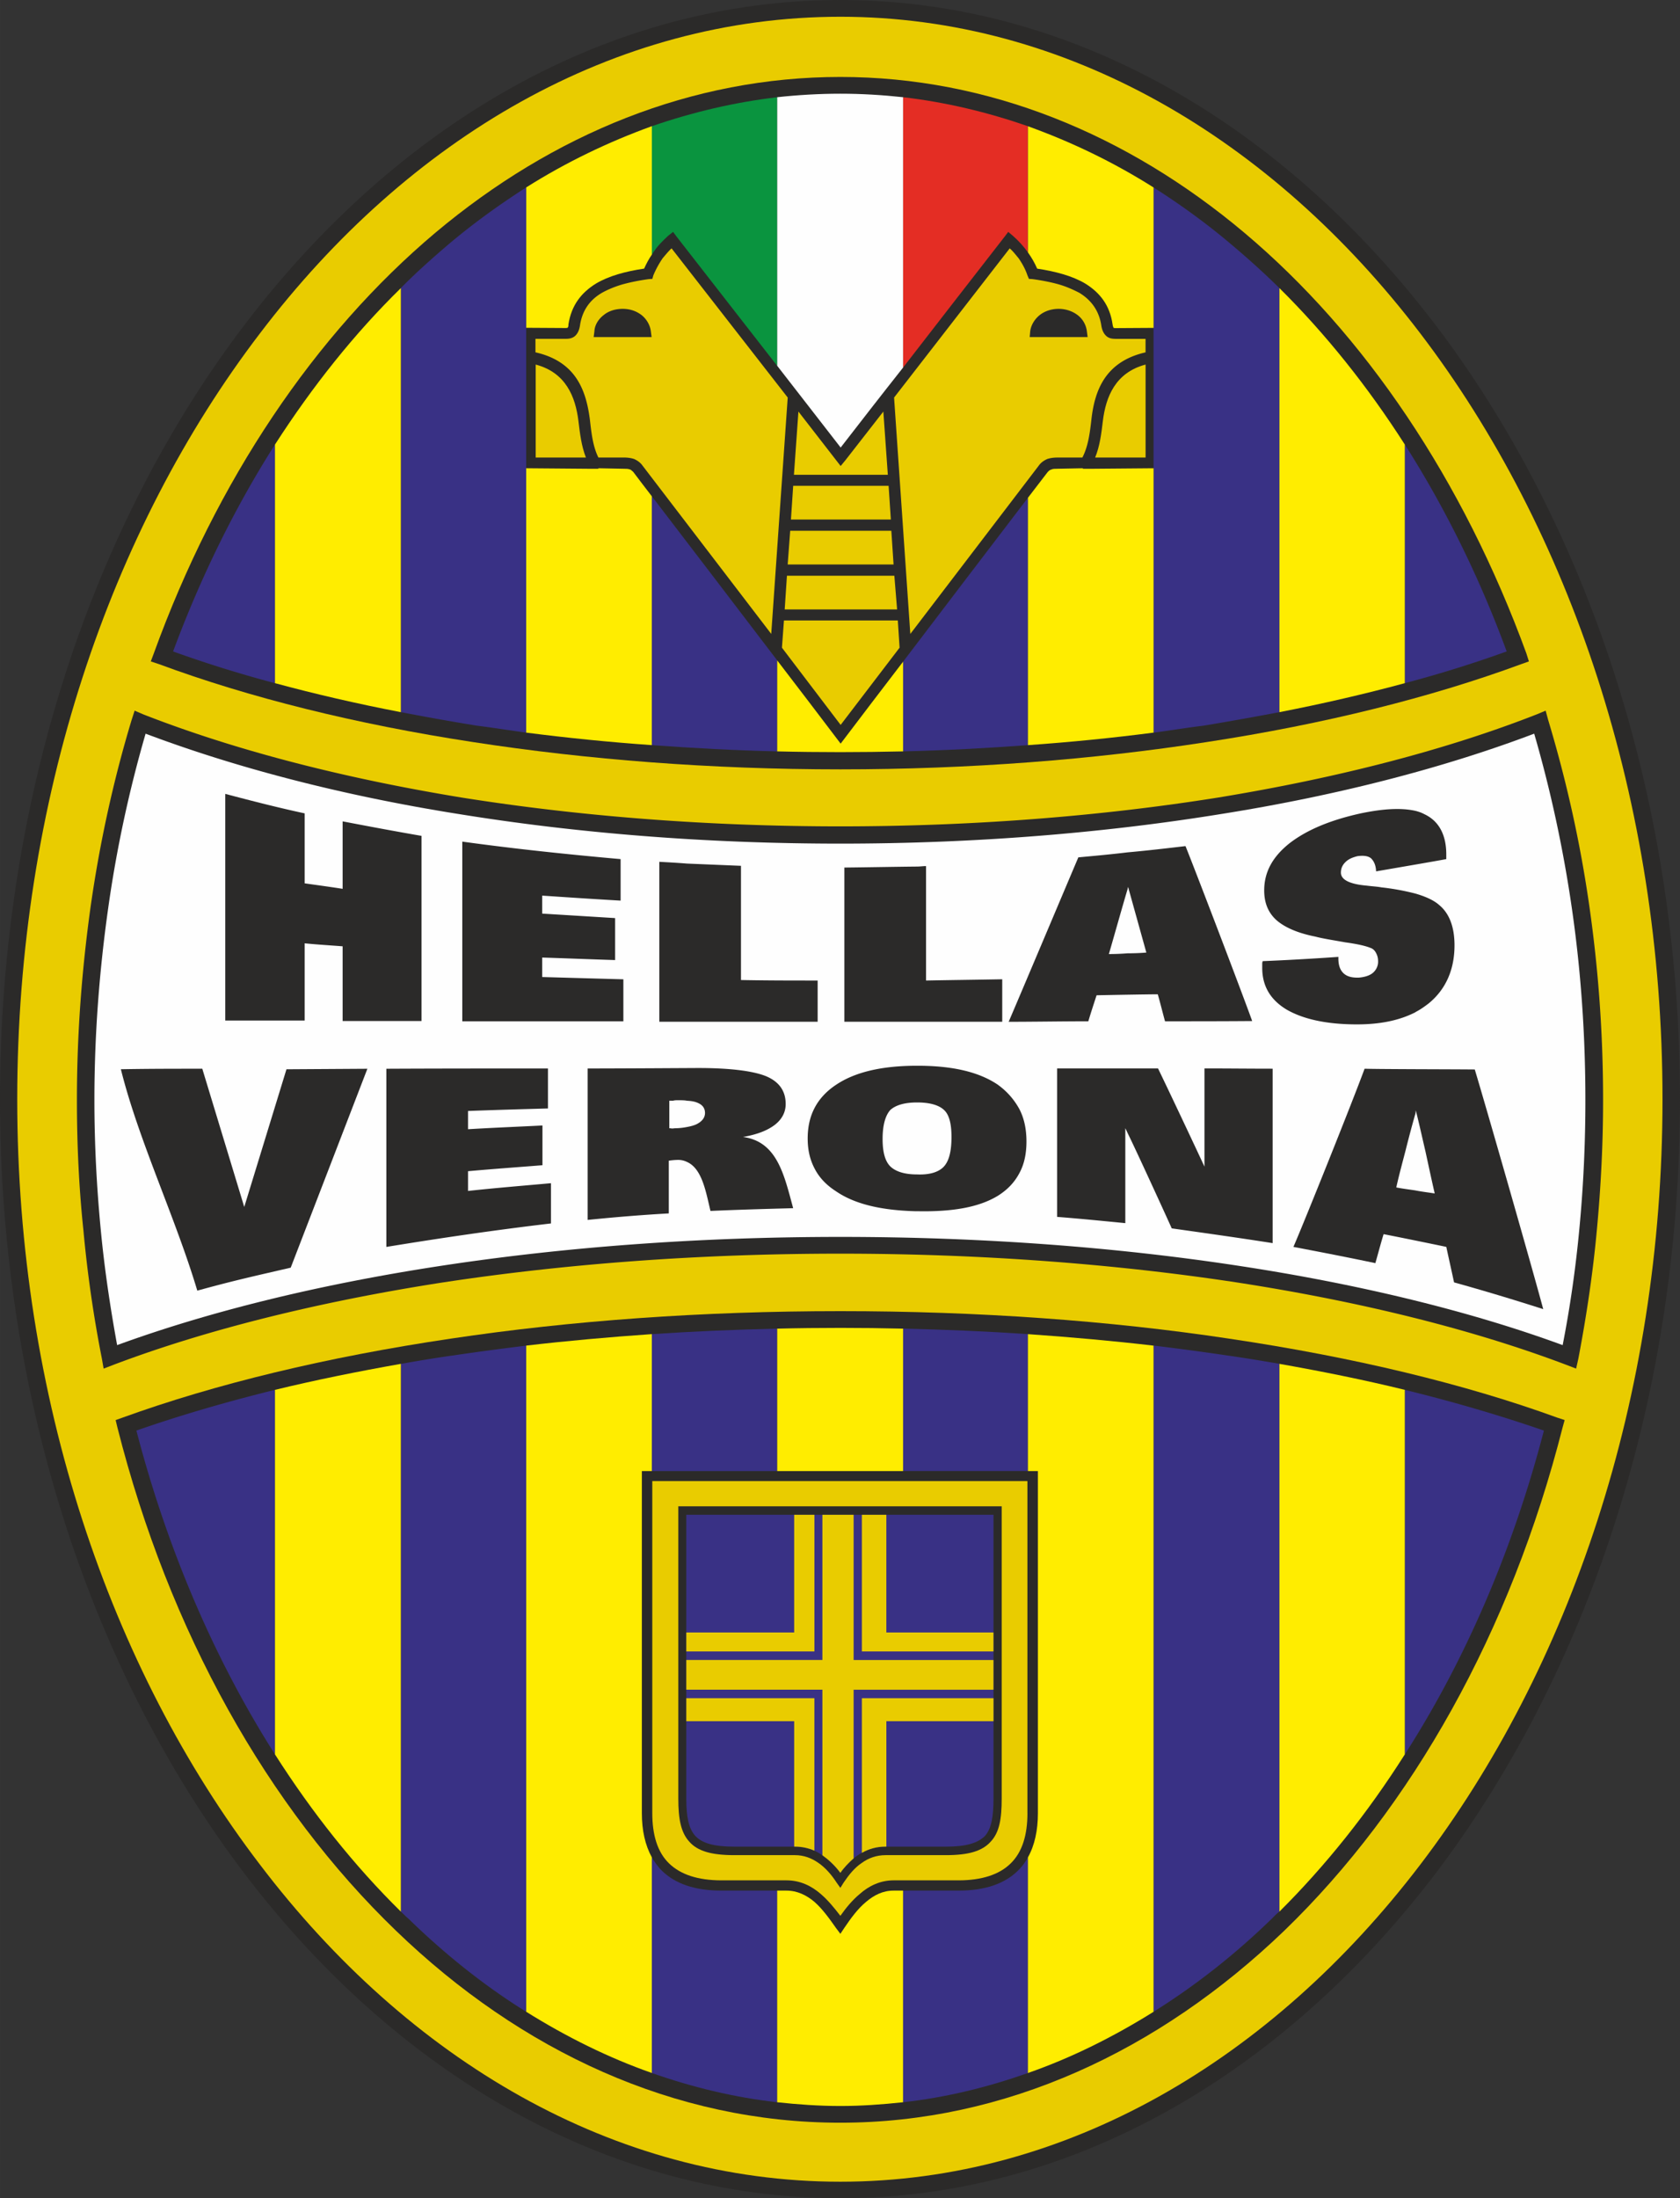
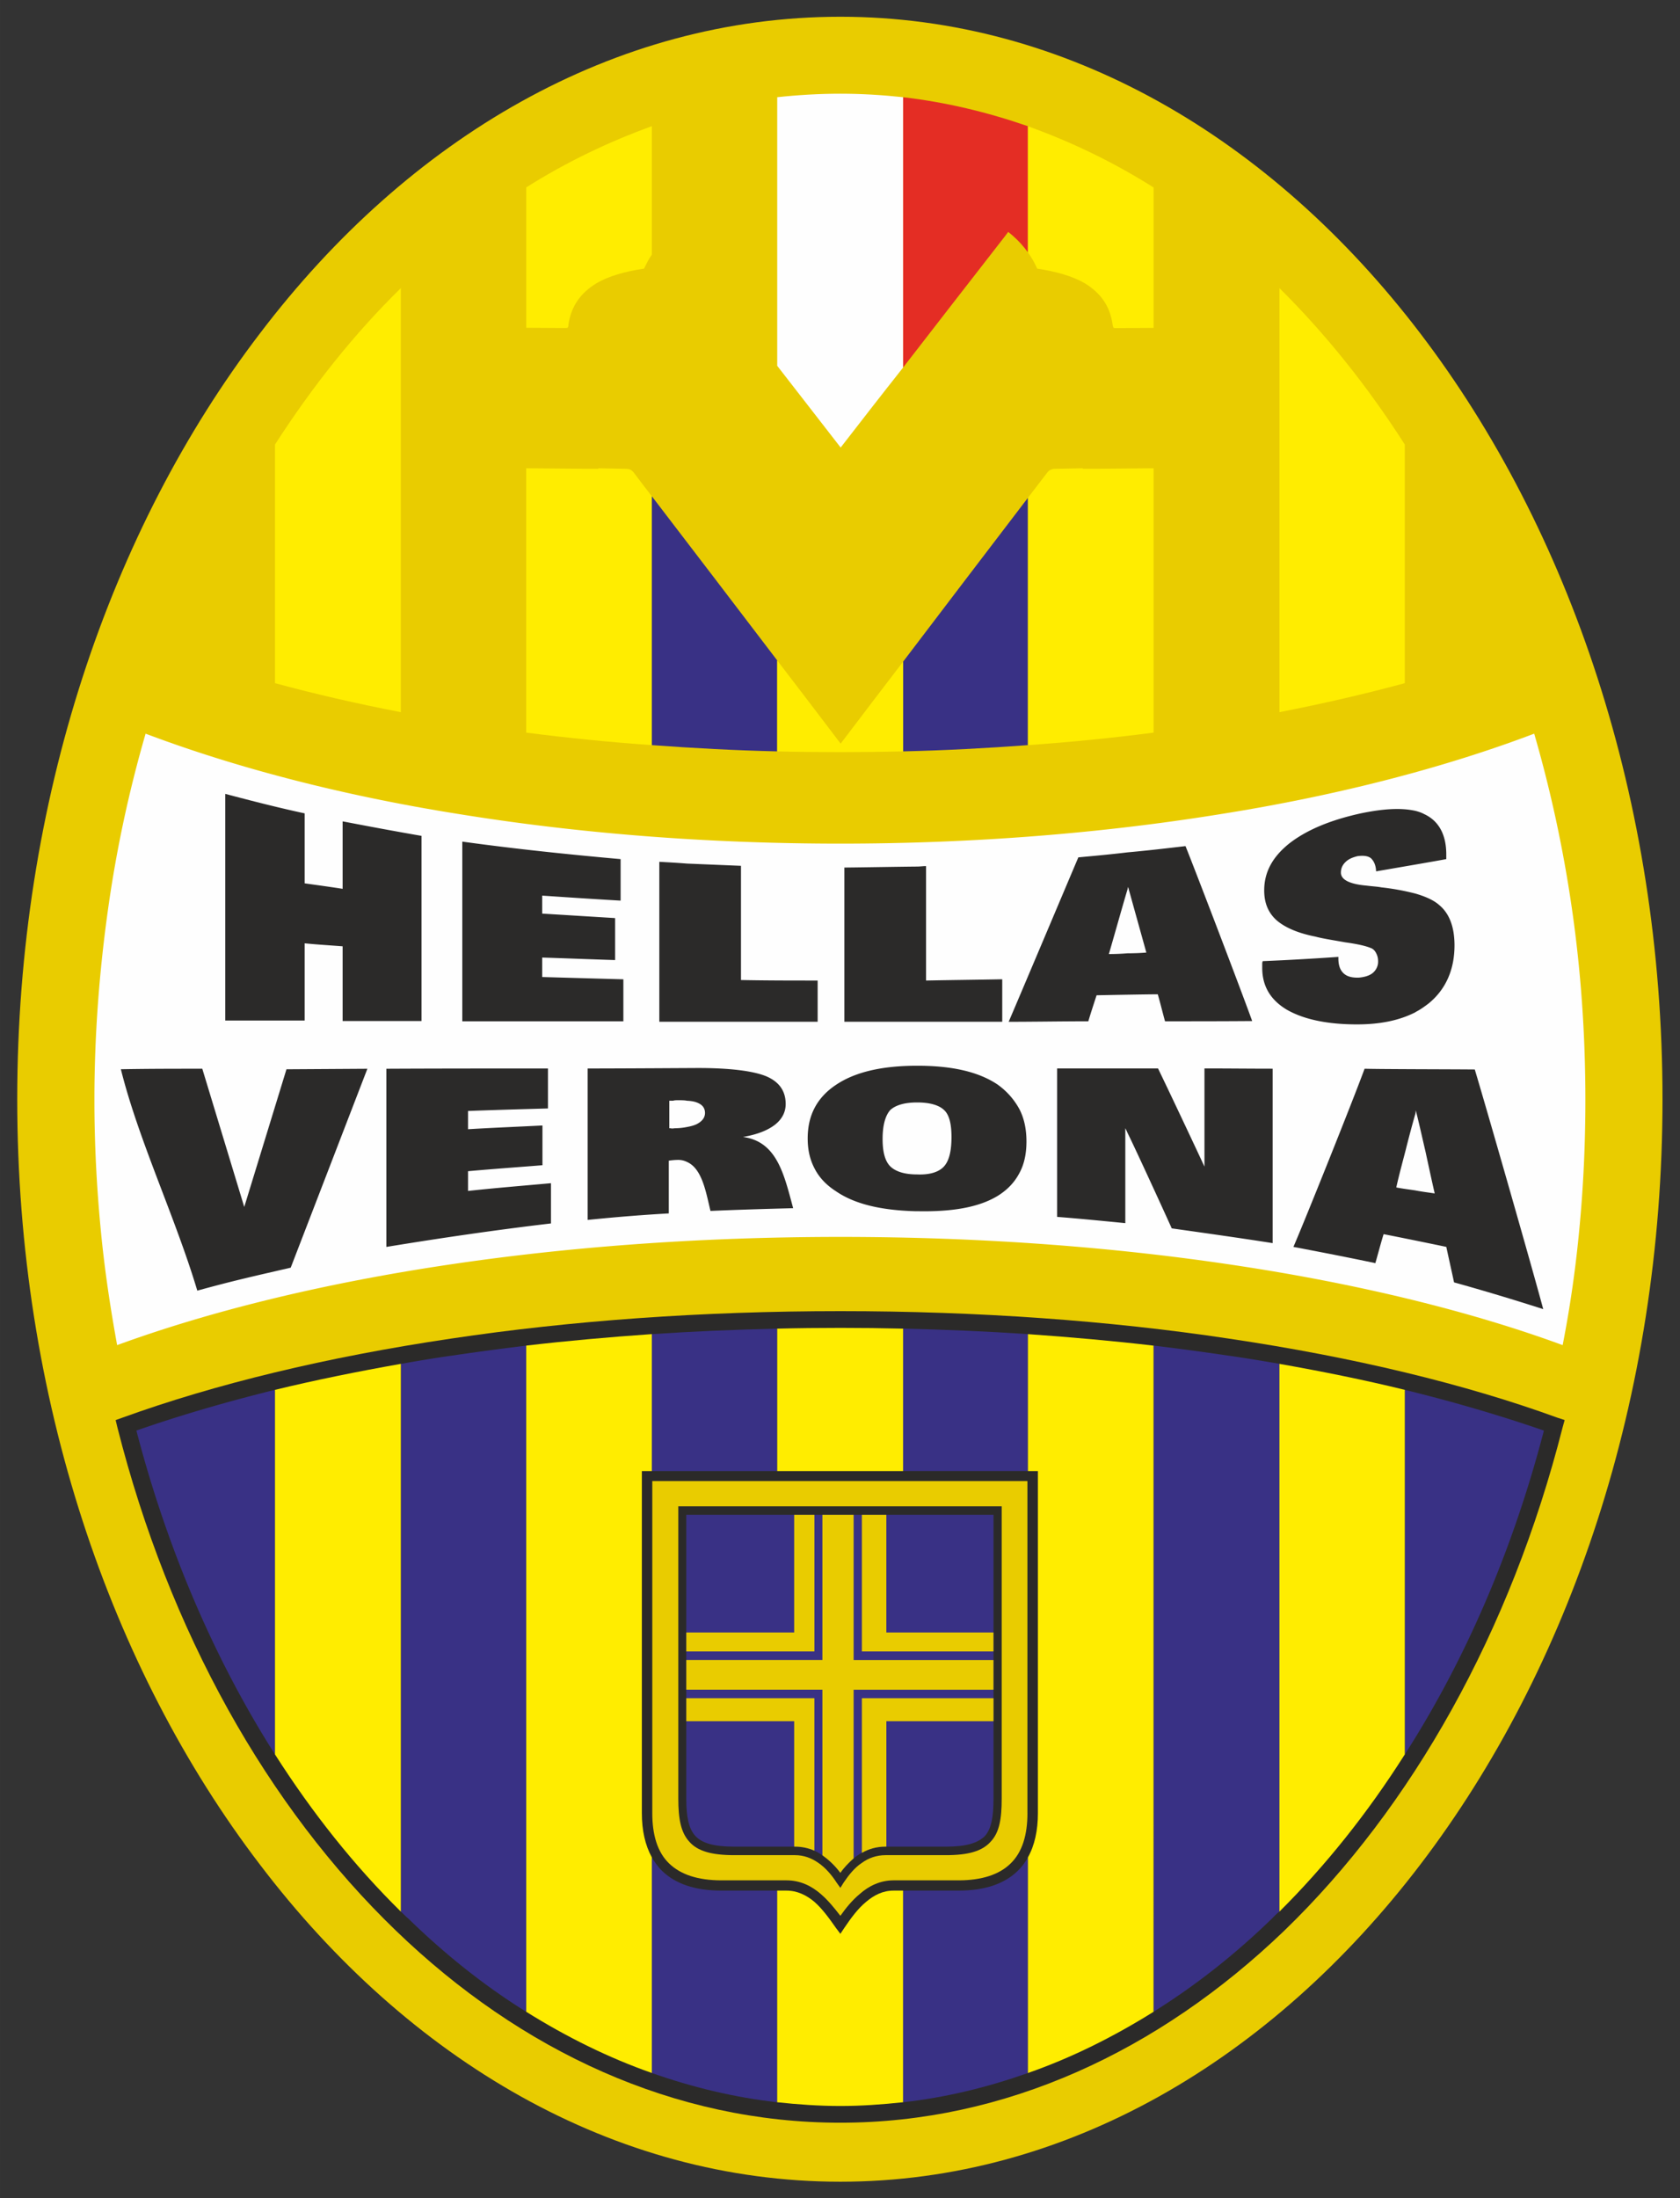
<svg xmlns="http://www.w3.org/2000/svg" xml:space="preserve" width="29.65mm" height="146.547" style="shape-rendering:geometricPrecision;text-rendering:geometricPrecision;image-rendering:optimizeQuality;fill-rule:evenodd;clip-rule:evenodd" viewBox="0 0 561.83 734.72">
  <rect x="0" y="0" width="561.83" height="734.72" fill="#333333" stroke="none" />
  <defs>
    <style>.fil6{fill:#fefefe}.fil0{fill:#2b2a29}.fil3{fill:#ffed00}.fil1{fill:#e9cc00}.fil2{fill:#393185}</style>
  </defs>
  <g id="__xfffd__xfffd__xfffd__xfffd__x0020_1">
-     <path class="fil0" d="M281.04 0c77.34 0 147.66 41.43 198.69 108.16 50.7 66.48 82.1 158.27 82.1 259.25 0 100.97-31.4 192.59-82.1 259.25-51.03 66.65-121.36 108.07-198.69 108.07-77.67 0-148-41.42-198.95-108.07C31.31 560.01-.01 468.39-.01 367.41c0-100.97 31.32-192.76 82.1-259.25C133.04 41.43 203.36 0 281.04 0z" />
    <path class="fil1" d="M281.04 5.6c-75.67 0-144.41 40.42-194.1 105.82-50.11 65.56-81.18 156.1-81.18 255.99 0 99.72 31.07 190.26 81.18 255.82 49.7 65.4 118.43 105.98 194.1 105.98 75.33 0 144.07-40.59 193.93-105.98 50.03-65.56 81.01-156.1 81.01-255.82 0-99.89-30.99-190.42-81.01-255.99C425.11 46.02 356.37 5.6 281.04 5.6z" />
-     <path class="fil0" d="M281.04 25.72c49.44 0 95.8 19.05 135.05 52.03 40.42 33.99 73.25 82.85 94.37 140.65l.84 2.67-2.59.92c-30.15 11.11-65.9 20.05-105.32 26.06-37.84 5.85-79.26 9.1-122.36 9.1-43.35 0-84.77-3.26-122.69-9.1-39.42-6.01-75.17-14.95-105.15-26.06l-2.76-.92 1-2.67c20.96-57.79 53.79-106.65 94.21-140.65 39.34-32.99 85.77-52.03 135.39-52.03z" />
-     <path class="fil0" d="m516.9 237.53.84 3.09c6.01 19.96 10.69 40.67 13.78 62.31 3.01 20.96 4.59 42.51 4.59 64.73 0 14.78-.75 29.23-2.09 43.51-1.34 14.62-3.51 28.9-6.18 42.93l-.75 3.34-3.26-1.25c-30.65-11.61-68.07-21.05-110.25-27.56-40.67-6.18-85.61-9.61-132.54-9.61-47.27 0-92.21 3.43-132.88 9.61-42.01 6.51-79.6 15.95-110.25 27.56l-3.26 1.25-.58-3.34a418.448 418.448 0 0 1-6.18-42.93c-1.5-14.28-2.17-28.73-2.17-43.51 0-22.22 1.67-43.77 4.6-64.73 3.09-21.64 7.68-42.35 13.7-62.31l1-3.09 2.92 1.25c30.15 11.78 66.23 21.21 106.57 27.81 38.92 6.18 81.6 9.61 126.53 9.61 44.6 0 87.36-3.43 126.2-9.61 40.34-6.6 76.59-16.03 106.65-27.81l3.01-1.25z" />
    <path class="fil0" d="m523.25 474.64-.67 2.42c-17.37 68.32-50.36 126.95-93.13 168.29-41.93 40.25-93.29 64.14-148.41 64.14-55.46 0-106.82-23.89-148.58-64.14-42.93-41.34-75.92-99.97-93.21-168.29l-.58-2.42 2.34-.83c30.9-11.19 68.07-20.21 109.74-26.39 40.09-6.01 84.11-9.19 130.29-9.19 45.94 0 90.03 3.17 129.96 9.19 41.67 6.18 79.01 15.2 109.74 26.39l2.51.83z" />
-     <path class="fil2" d="M469.8 228.34a405.12 405.12 0 0 0 34.07-10.61c-9.18-24.97-20.71-48.19-34.07-69.16v79.76zM385.77 244.88c5.77-.75 11.2-1.67 16.79-2.34 8.52-1.42 16.96-2.93 25.31-4.51V96.3c-5.09-5.01-10.27-9.69-15.62-14.2-8.43-7.18-17.29-13.61-26.48-19.45v182.24zM91.96 148.58c-13.36 20.97-24.8 44.18-34.08 69.16a412.89 412.89 0 0 0 34.08 10.61v-79.76zM175.97 62.64c-9.1 5.84-18.04 12.27-26.48 19.45-5.26 4.51-10.52 9.19-15.45 14.2v141.73c8.18 1.58 16.62 3.09 25.31 4.51 5.43.67 11.02 1.58 16.62 2.34V62.63z" />
    <path class="fil3" d="M427.87 238.03c14.62-2.84 28.65-6.1 41.93-9.69v-79.76c-12.45-19.46-26.56-37.08-41.93-52.28v141.73zM134.05 96.3c-15.53 15.2-29.56 32.82-42.09 52.28v79.76c13.28 3.59 27.31 6.85 42.09 9.69V96.3z" />
    <path class="fil2" d="M302.01 221.16v29.98c14.2-.33 28.15-1.08 41.76-2.09v-82.68c-13.95 18.29-27.89 36.5-41.76 54.79zM217.99 165.87v83.18c13.7 1 27.64 1.76 41.93 2.09v-30.4c-13.95-18.29-27.9-36.58-41.93-54.87z" />
    <path d="m335.92 79.18 1.25-1.67 1.5 1.25c2 1.75 3.59 3.51 5.09 5.6V42.18c-13.53-4.68-27.39-8.02-41.76-9.69v90.37c11.28-14.62 22.63-29.15 33.91-43.68z" style="fill:#e42d24" />
-     <path d="M218.49 84.36c1.34-2.09 3.09-3.84 5.01-5.6l1.59-1.25 1.25 1.67c11.19 14.37 22.38 28.73 33.57 43.1V32.5c-14.28 1.67-28.4 5.01-41.93 9.69v42.93c.17-.25.34-.5.5-.75z" style="fill:#0a943f" />
    <path class="fil3" d="M346.85 89.79c6.1.92 11.78 2.42 16.12 5.01 4.84 3.01 8.18 7.18 9.1 13.62.09.66.25 1 .34 1.17.08 0 .25.08.59.08l12.78-.08V62.66c-13.36-8.44-27.39-15.2-42.01-20.46v42.18c1.25 1.75 2.26 3.51 3.09 5.43zM365.48 156.68h-3.34v-.17l-8.6.17c-.75 0-1.5 0-1.92.25-.5.08-.92.5-1.25.84-2.25 2.92-4.42 5.76-6.6 8.6v82.68c14.37-1 28.4-2.42 42.01-4.18v-88.36l-20.29.17zM189.76 109.58c.25-.16.34-.5.34-1.17 1-6.44 4.34-10.61 9.19-13.62 4.34-2.59 9.94-4.09 16.12-5.01.75-1.67 1.59-3.26 2.59-4.68V42.17c-14.53 5.26-28.65 12.03-42.01 20.46v46.93l13.28.08c.25 0 .5-.08.5-.08zM211.81 157.77c-.42-.33-.75-.75-1.09-.84-.67-.25-1.25-.25-2.17-.25l-8.44-.17v.17h-3.34l-20.8-.17v88.36c13.61 1.75 27.65 3.17 42.01 4.18v-83.18c-2.09-2.68-4.09-5.35-6.18-8.1zM281.13 248.55c-7.01-9.27-14.11-18.54-21.21-27.81v30.4c6.93.17 14.03.25 21.13.25 7.01 0 13.95-.09 20.96-.25v-29.98c-7.01 9.1-13.95 18.29-20.88 27.39z" />
    <path class="fil6" d="M281.13 149.59c6.93-8.94 13.86-17.87 20.88-26.73V32.49c-7.01-.75-13.95-1.17-20.96-1.17-7.1 0-14.2.42-21.13 1.17v89.78c7.1 9.1 14.12 18.21 21.21 27.31z" />
    <path class="fil1" d="m265.26 162.37-.75 11.27h33.41l-.75-11.27h-31.9zM263.17 192.43l-.75 11.27h37.59l-.92-11.27h-35.91zM296.91 158.69l-1.5-21.13-12.7 16.29-1.58 1.91-14.12-18.2-1.5 21.13zM298.83 188.67l-.75-11.27h-33.82l-.84 11.27zM281.13 242.29l19.71-25.81-.59-9.1h-38.08l-.67 9.1zM195.94 152.92c-1.5-3.84-2-8.02-2.51-12.28-1-8.02-4.18-16.11-14.28-18.79v31.07h16.79zM366.24 152.92c1.58-3.84 2.08-8.02 2.59-12.28 1-8.02 4.18-16.11 14.28-18.79v31.07h-16.87z" />
    <path class="fil1" d="M221.58 86.36a31.656 31.656 0 0 0-3.09 5.68l-.33 1.17-1.17.08c-3.09.42-6.01 1-8.77 1.75-2.59.75-5.01 1.76-6.93 2.84-4.01 2.34-6.6 5.85-7.35 11.03-.25 1.5-.75 2.51-1.5 3.26-.84.84-2 1.08-3.18 1.08h-10.19v4.51c13.61 3.09 16.95 12.78 18.21 22.55.5 4.43 1 8.94 2.84 12.61h8.44c1.42 0 2.5.17 3.51.5 1.09.5 2.09 1.17 2.84 2.25l43.01 56.21 5.51-79.01-38.84-49.86c-1.08 1-2.09 2.26-3.01 3.34zm-23.05 26.31.25-1.92c.09-2.09 1.34-4.09 3.09-5.43 1.59-1.33 3.84-2.09 6.35-2.09s4.59.75 6.35 2.09c1.67 1.34 2.84 3.34 3.09 5.43l.25 1.92h-19.38zM373 113.25c-1.34 0-2.34-.25-3.17-1.08-.75-.75-1.25-1.76-1.51-3.26-.75-5.18-3.51-8.69-7.35-11.03-2.09-1.08-4.34-2.09-6.93-2.84-2.68-.75-5.68-1.33-8.77-1.75l-1.17-.08-.5-1.17c-.67-2.01-1.67-3.84-2.92-5.68-.92-1.08-1.84-2.34-3.01-3.34L299 132.88l5.43 79.01 42.92-56.21c.75-1.08 1.76-1.75 2.84-2.25 1-.33 2.09-.5 3.34-.5h8.44c1.92-3.67 2.51-8.19 3.01-12.61 1.08-9.77 4.59-19.46 18.12-22.55v-4.51H373zm-28.65-.58.17-1.92c.25-2.09 1.5-4.09 3.17-5.43 1.67-1.33 3.93-2.09 6.35-2.09 2.34 0 4.59.75 6.35 2.09a8.044 8.044 0 0 1 3.09 5.43l.25 1.92h-19.38z" />
    <path class="fil2" d="M91.96 586.39V464.54c-16.62 4.09-32.24 8.68-46.35 13.61 10.44 40.09 26.31 76.76 46.35 108.24zM134.05 455.85v183.08c.75.67 1.59 1.58 2.51 2.34 12.36 12.03 25.47 22.47 39.42 31.15V449.76c-8.18 1-16.37 2.09-24.3 3.26-6.01.83-11.95 1.84-17.62 2.84zM469.8 464.54v121.85c20.21-31.49 36.08-68.15 46.52-108.24-14.28-4.93-29.82-9.52-46.52-13.61zM385.77 449.75v222.66c13.95-8.69 27.23-19.13 39.59-31.15.75-.75 1.59-1.67 2.51-2.34V455.84c-5.84-1-11.77-2-17.79-2.84a929.45 929.45 0 0 0-24.31-3.26z" />
    <path class="fil3" d="M469.8 464.54c-13.28-3.26-27.31-6.1-41.93-8.69v183.08c15.37-15.28 29.48-32.91 41.93-52.54V464.54zM134.05 455.85c-14.62 2.59-28.65 5.43-42.09 8.69v121.85c12.53 19.63 26.56 37.25 42.09 52.54V455.85z" />
    <path class="fil2" d="M343.76 491.68v-45.77c-13.61-.92-27.56-1.5-41.76-1.84v47.6h41.76zM340.26 625.4c-4.34 4.17-10.77 6.51-19.71 6.51h-18.54v70.74c14.37-1.59 28.23-5.01 41.76-9.77V620.8c-.92 1.67-2.09 3.26-3.51 4.6zM259.91 491.68v-47.6c-14.28.33-28.23.92-41.93 1.84v45.77h41.93zM241.29 631.91c-9.02 0-15.45-2.34-19.79-6.51-1.42-1.34-2.51-2.93-3.51-4.6v72.08c13.53 4.76 27.64 8.18 41.93 9.77v-70.74H241.3z" />
    <path class="fil3" d="M343.76 445.91v45.77h3.34v114.34c0 5.76-1.09 10.77-3.34 14.78v72.08c14.62-5.1 28.65-12.11 42.01-20.46V449.76c-13.61-1.59-27.64-2.84-42.01-3.84zM302.01 491.68v-47.6c-7.01-.17-13.95-.25-20.96-.25-7.1 0-14.2.08-21.13.25v47.6h42.09zM298.83 631.91c-3.59 0-6.51 1.5-9.19 3.76-2.84 2.34-5.18 5.6-7.27 8.69l-1.33 2-1.5-2c-2.17-3.09-4.51-6.35-7.18-8.69-2.67-2.25-5.76-3.76-9.36-3.76h-3.09v70.74c6.93.75 14.03 1.25 21.13 1.25 7.01 0 13.95-.5 20.96-1.25v-70.74h-3.17zM214.65 606.02V491.68h3.34v-45.77c-14.37 1-28.4 2.25-42.01 3.84v222.66c13.36 8.35 27.48 15.37 42.01 20.46v-72.08c-2.25-4.09-3.34-9.02-3.34-14.78z" />
    <path class="fil1" d="M343.6 606.02c0 7.18-1.67 13.03-5.68 16.87-3.68 3.59-9.44 5.59-17.38 5.59h-21.71c-4.42 0-8.27 1.84-11.36 4.6-2.51 2.09-4.6 4.67-6.43 7.26-2-2.59-4.09-5.18-6.51-7.26-3.17-2.76-6.93-4.6-11.53-4.6h-21.72c-8.02 0-13.7-2-17.46-5.59-4.01-3.84-5.68-9.69-5.68-16.87V495.03h125.45v110.99zM226.84 503.46v97.72c0 6.68.83 11.27 3.67 14.37 2.76 3.17 7.43 4.51 15.03 4.51h20.3c3.01 0 5.59 1 7.85 2.59 2.34 1.59 4.43 4.01 6.1 6.6l1.25 1.75 1.08-1.75c1.75-2.59 3.68-5.01 6.1-6.6 2.17-1.59 4.85-2.59 7.94-2.59h20.21c7.52 0 12.11-1.34 14.94-4.51 2.93-3.09 3.68-7.68 3.68-14.37v-97.72H226.83z" />
    <path class="fil2" d="M332.24 506.3H229.51v94.88c0 5.93.75 9.94 3.01 12.45 2.25 2.42 6.18 3.59 13.03 3.59h20.3c3.59 0 6.76 1.09 9.44 3.09 2.09 1.5 4.09 3.42 5.76 5.68 1.58-2.25 3.42-4.18 5.51-5.68 2.76-2 5.84-3.09 9.61-3.09h20.21c6.68 0 10.61-1.17 13.03-3.59 2.18-2.51 2.84-6.51 2.84-12.45V506.3z" />
    <path class="fil1" d="M229.51 567.6v7.68h36.08v41.93h.25c2.42 0 4.51.5 6.51 1.34V567.6H229.5zM272.36 551.98V506.3h-6.77v39.33h-36.08v6.35z" />
    <path class="fil1" d="M285.47 554.82V506.3h-10.44v48.52h-45.52v9.94h45.52v55.37c.17 0 .25.17.25.17 2.09 1.5 4.09 3.42 5.76 5.68 1.17-1.75 2.84-3.42 4.43-4.84v-56.37h46.77v-9.94h-46.77z" />
    <path class="fil1" d="M288.23 567.6v51.7c2.34-1.34 4.93-2.09 7.94-2.09h.25v-41.93h35.83v-7.68h-44.02zM296.41 545.63V506.3h-8.18v45.68h44.01v-6.35z" />
    <path class="fil6" d="M513.06 245.22c-29.73 11.27-65.4 20.63-104.9 26.89-39.26 6.35-82.27 9.86-127.12 9.86-45.19 0-88.2-3.51-127.45-9.86-39.5-6.26-75-15.62-104.9-26.89a419.02 419.02 0 0 0-12.53 58.46c-2.92 20.71-4.59 42.09-4.59 63.98 0 14.61.75 28.9 2.09 43.01 1.25 13.28 3.18 26.14 5.51 38.92 30.4-11.11 67.07-20.21 108.16-26.48 40.93-6.26 86.19-9.69 133.72-9.69 47.36 0 92.45 3.43 133.38 9.69 41.09 6.26 77.93 15.37 108.16 26.48 2.5-12.78 4.34-25.64 5.59-38.92 1.34-14.12 2.01-28.4 2.01-43.01 0-21.89-1.51-43.27-4.51-63.98-2.92-20.21-7.18-39.76-12.61-58.46z" />
    <path class="fil0" d="M402.81 389.95c-2.59-5.6-12.95-27.56-15.54-32.83h-33.74v49.61c7.6.59 15.12 1.34 22.8 2.09v-31.74c.25.5.5 1 .75 1.59 2.42 4.84 12.19 26.14 14.78 31.9 11.27 1.59 22.55 3.17 33.74 4.93v-58.3c-7.6 0-15.12-.09-22.8-.09v32.83zM208.46 327.32c-9.1-.25-18.12-.5-27.14-.76v-6.51c8.18.25 16.2.59 24.39.84v-14.03c-8.19-.5-16.2-1-24.39-1.5v-6.01c8.77.59 17.45 1.17 26.23 1.67v-13.87c-17.71-1.58-35.33-3.42-52.95-5.85v60.05h53.87v-14.03zM366.73 332.66c3.43-.08 17.12-.33 20.46-.33.84 2.93 1.59 6.01 2.42 9.02 9.69 0 19.54 0 29.15-.08-3.67-10.19-18.54-49.11-22.3-58.47-6.43.75-12.86 1.51-19.38 2.09-5.51.67-11.03 1.17-16.46 1.67-4.01 9.44-19.46 46.02-23.3 54.96 8.77 0 17.7-.17 26.64-.17.84-2.84 1.84-5.85 2.76-8.69zm10.36-35.5c0-.25.17-.5.17-.75 1 3.68 5.09 18.29 6.1 21.97-2 .17-4.09.25-6.26.25a77.3 77.3 0 0 1-6.27.25c1.09-3.67 5.18-18.21 6.27-21.72zM493.18 357.46c-6.51-.08-31.06-.08-36.83-.25-3.92 10.69-19.79 50.28-23.8 59.55 9.19 1.75 18.29 3.51 27.4 5.43.92-3.17 1.75-6.43 2.76-9.69 3.51.67 17.46 3.51 20.97 4.26.84 3.93 1.75 7.94 2.59 11.86 9.94 2.76 19.88 5.76 29.82 8.94-3.85-14.37-19.13-67.65-22.89-80.1zm-19.79 40.43c-2.26-.34-4.34-.59-6.44-1 .92-4.18 2.09-8.44 3.17-12.61 1-4.01 2.09-8.1 3.26-12.2 0-.33.08-.58.08-1 1.17 4.6 2.17 9.19 3.25 13.78 1 4.59 2.01 9.36 3.09 14.03-2.26-.34-4.34-.59-6.43-1zM101.89 315.29c4.09.42 8.43.67 12.69 1v24.98h26.39v-61.89c-8.77-1.51-17.62-3.17-26.39-4.85v22.55c-4.26-.67-8.6-1.25-12.69-1.83v-23.39c-8.94-1.92-17.71-4.18-26.56-6.51v75.75h26.56v-25.81zM335.17 341.51v-14.2c-8.52.16-16.96.25-25.48.42v-38.25c-1 0-2 .16-3.01.16-8.1.08-16.29.25-24.31.33v51.53h52.79zM273.44 341.51v-13.78c-8.6 0-17.12 0-25.64-.17v-38.17l-18.04-.75c-3.09-.25-6.18-.42-9.27-.59v53.45h52.95zM473.39 338.26c1.5-.75 2.92-1.76 4.34-2.84 5.85-4.76 8.69-11.44 8.69-19.46 0-6.01-1.67-10.61-5.09-13.44-1.76-1.59-4.51-2.84-7.93-3.84a80.44 80.44 0 0 0-11.45-2.09c-1.25-.25-2.92-.33-4.92-.58-5.77-.5-8.6-2.01-8.6-4.34 0-1.42.5-2.51 1.5-3.51s2.34-1.59 4.09-2.01c2.01-.25 3.51-.08 4.51.75.92.92 1.59 2.25 1.67 4.34 4.34-.75 19.96-3.42 23.47-4.09v-1.58c0-6.6-2.51-11.2-7.35-13.45-.92-.5-1.92-.84-2.92-1.09-4.76-1.08-10.77-.75-18.38.84-10.19 2.25-17.95 5.51-23.72 9.94-5.68 4.51-8.52 9.61-8.52 15.79 0 4.18 1.33 7.44 4.09 9.94 2.76 2.42 7.1 4.34 13.03 5.51 2.51.67 5.85 1.17 10.03 1.92 4.26.58 6.93 1.25 8.35 1.84.83.25 1.42.84 1.84 1.59.5.92.75 1.75.75 3.01 0 1.51-.67 2.84-1.75 3.76-1.09.92-2.76 1.42-4.68 1.59-2.42.08-4.01-.42-5.09-1.42-1.17-1.08-1.76-2.67-1.76-4.93v-.58c-8.43.58-16.87 1.08-25.3 1.42-.17.42-.17.67-.17.92v1.34c0 6.1 2.76 10.69 8.19 13.95 5.51 3.17 13.28 4.93 23.47 4.93 7.85 0 14.28-1.34 19.63-4.09zM333.83 362.64c-6.35-4.34-15.2-6.43-27.06-6.43h-.08c-11.69 0-20.71 2.09-27.06 6.35-3.17 2.09-5.6 4.68-7.18 7.69-1.59 3.01-2.34 6.43-2.34 10.27s.75 7.1 2.34 10.11c1.51 2.92 3.84 5.43 7.1 7.52 6.18 4.26 14.95 6.35 26.39 6.68h.75c11.94.25 20.8-1.34 27.06-5.18 3.17-2 5.51-4.43 7.18-7.6 1.59-2.92 2.34-6.43 2.34-10.52s-.75-7.68-2.34-10.77a24.143 24.143 0 0 0-7.1-8.1zm-18.21 27.31c-1.76 1.84-4.76 2.76-8.94 2.59-4.26 0-7.18-1-8.93-2.67-1.75-1.75-2.59-4.76-2.59-9.19 0-4.76 1-7.94 2.59-9.69 1.75-1.58 4.67-2.51 8.93-2.51h.08c4.26 0 7.26.92 8.94 2.51 1.75 1.59 2.5 4.68 2.5 9.02 0 4.84-.84 8.1-2.59 9.94zM156.52 391.46c8.27-.75 16.62-1.34 24.89-2v-13.28c-8.27.42-16.62.75-24.89 1.25v-6.1c8.94-.34 17.79-.59 26.73-.84v-13.36c-18.04 0-36.08 0-54.04.09v59.55c18.37-3.01 36.66-5.68 55.04-7.85v-13.45c-9.27.84-18.62 1.59-27.73 2.59v-6.6zM248.47 380.02c4.76-.83 8.18-2.17 10.69-4.09 2.34-1.84 3.59-4.18 3.59-6.93 0-4.34-2.17-7.43-6.51-9.27-4.26-1.75-11.94-2.76-22.72-2.76-1.25 0-25.97.16-37 .16v50.61c9.1-.92 18.12-1.67 27.14-2.17V387.95c.42-.08 2-.25 2.67-.25a6.67 6.67 0 0 1 3.42.67c5.1 2.25 6.35 10.19 7.85 16.37 9.19-.41 18.37-.67 27.65-.92-3.01-11.11-5.35-22.3-16.79-23.8zm-15.37-4.34c-.84.42-1.92.75-3.34 1-1.25.25-2.59.42-4.09.42-.5.08-.84.08-1.09.08-.25-.08-.67-.08-.75-.08v-9.19h1.25c.5-.17 1-.17 1.84-.17 1 0 2 0 2.84.17 1.67.08 2.84.33 3.84.83 1.42.67 2.17 1.75 2.17 3.26 0 1.5-.92 2.76-2.67 3.67zM81.68 403.4l-14.03-46.19c-9.61 0-17.71 0-27.23.17 5.93 23.8 18.21 49.44 25.56 74 12.11-3.34 18.96-4.84 31.24-7.68l25.64-66.48-27.06.17-14.12 46.02z" />
  </g>
</svg>